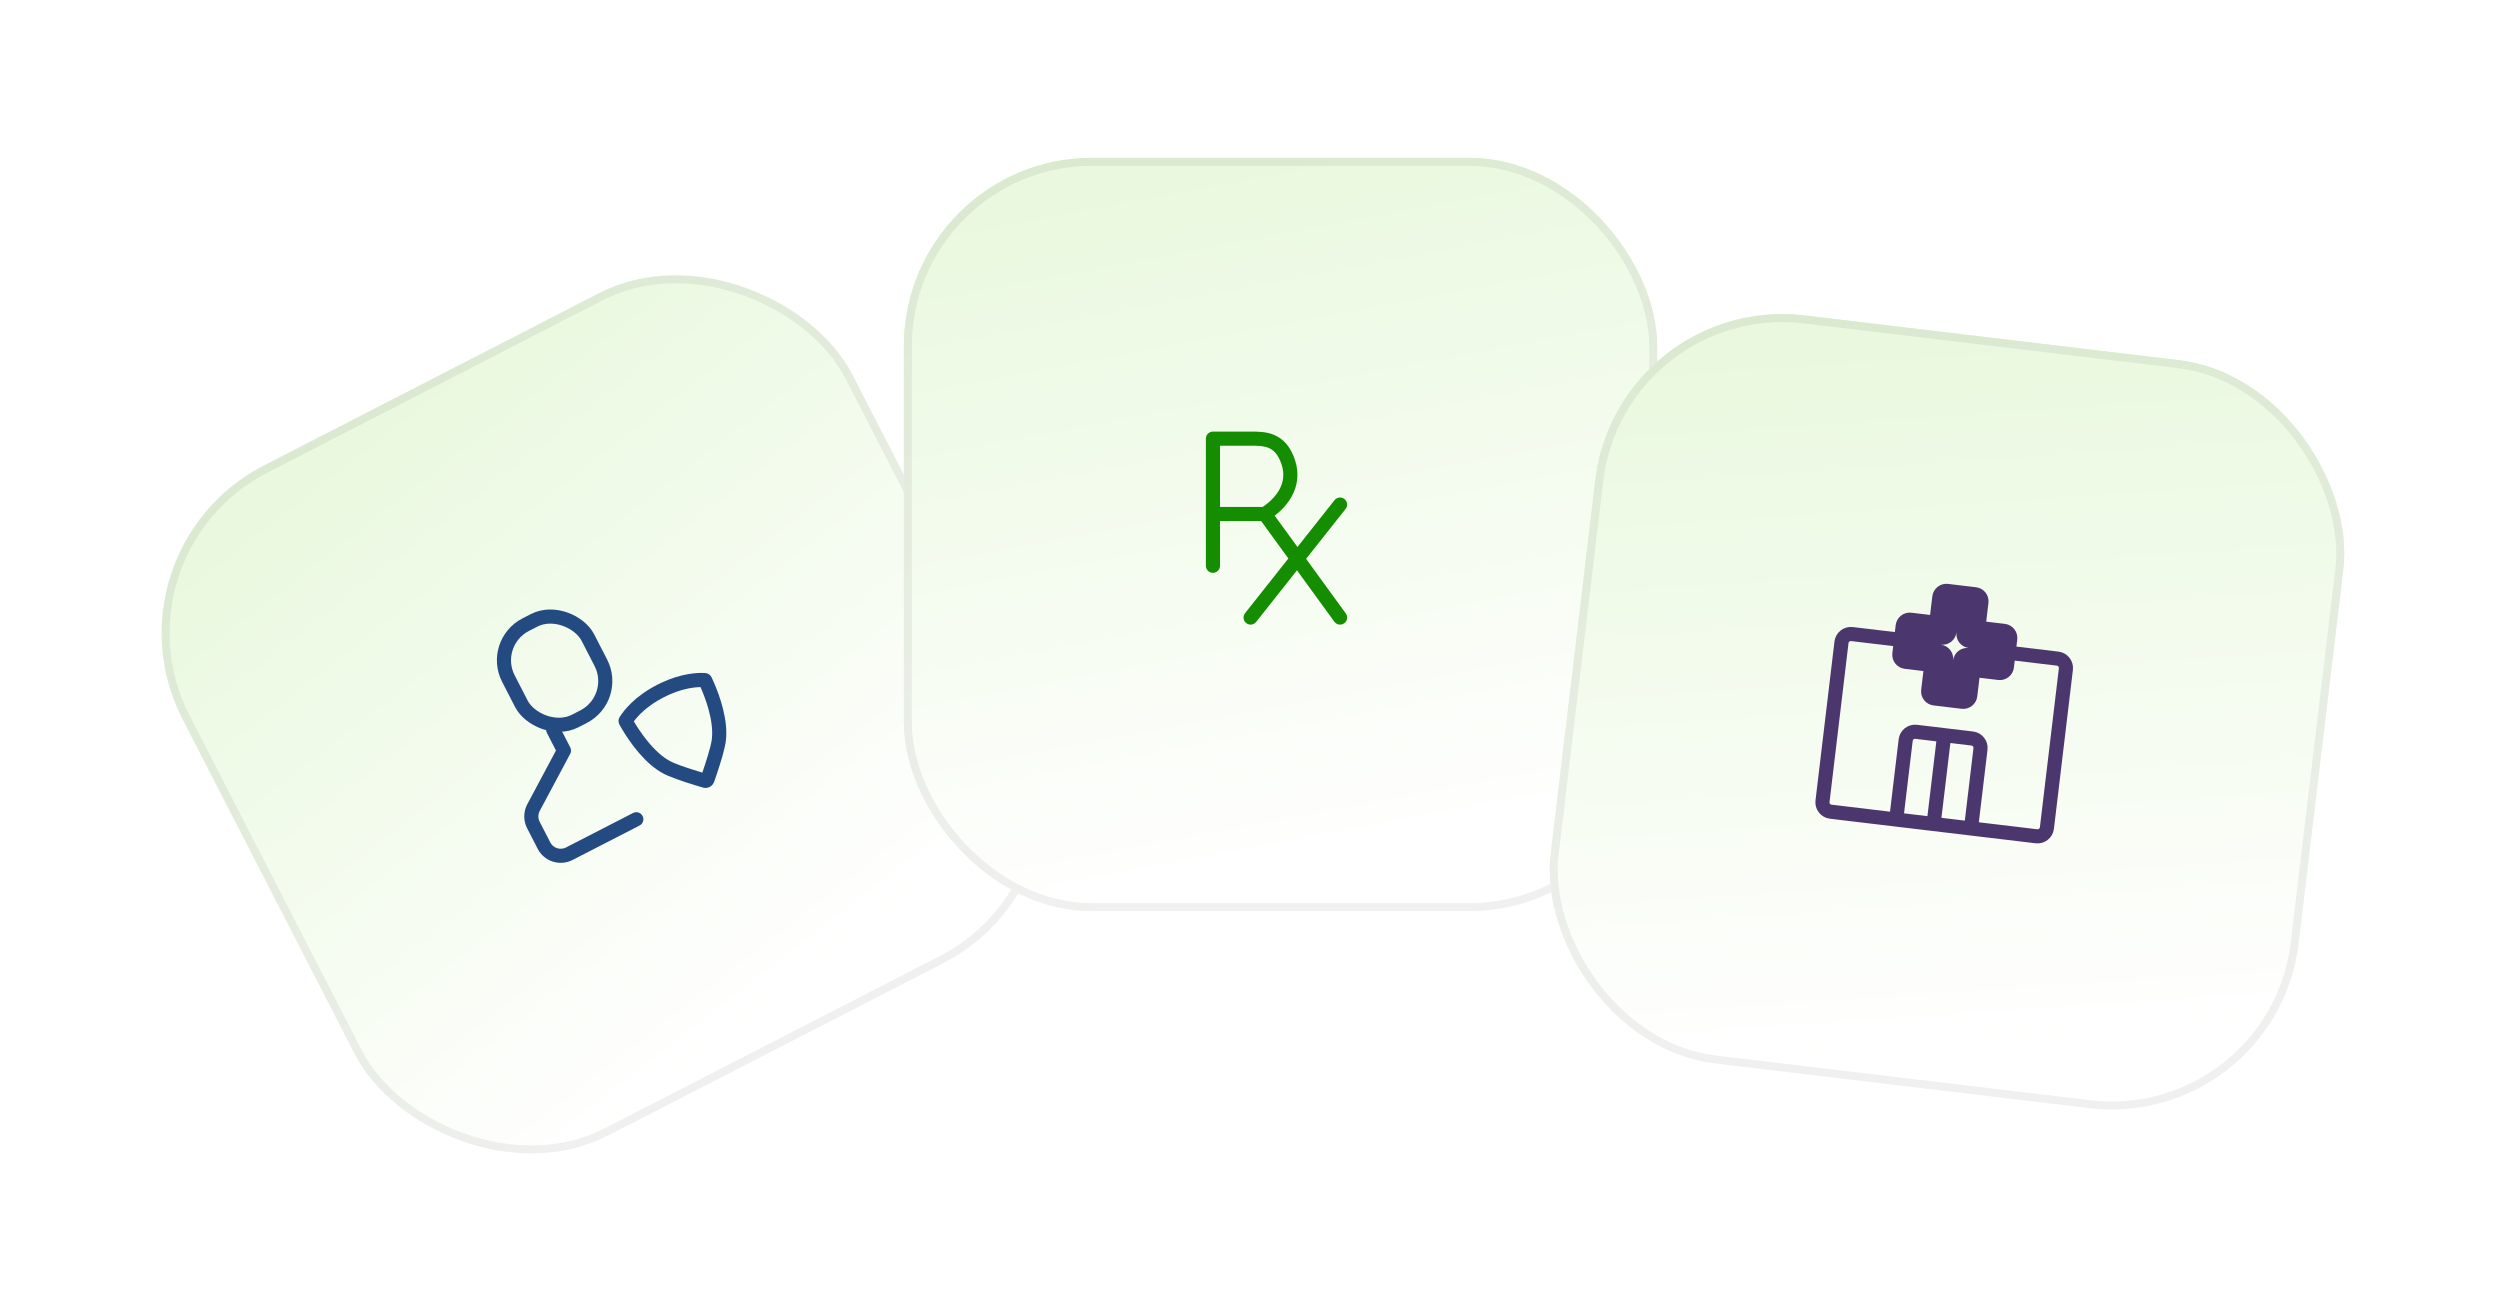
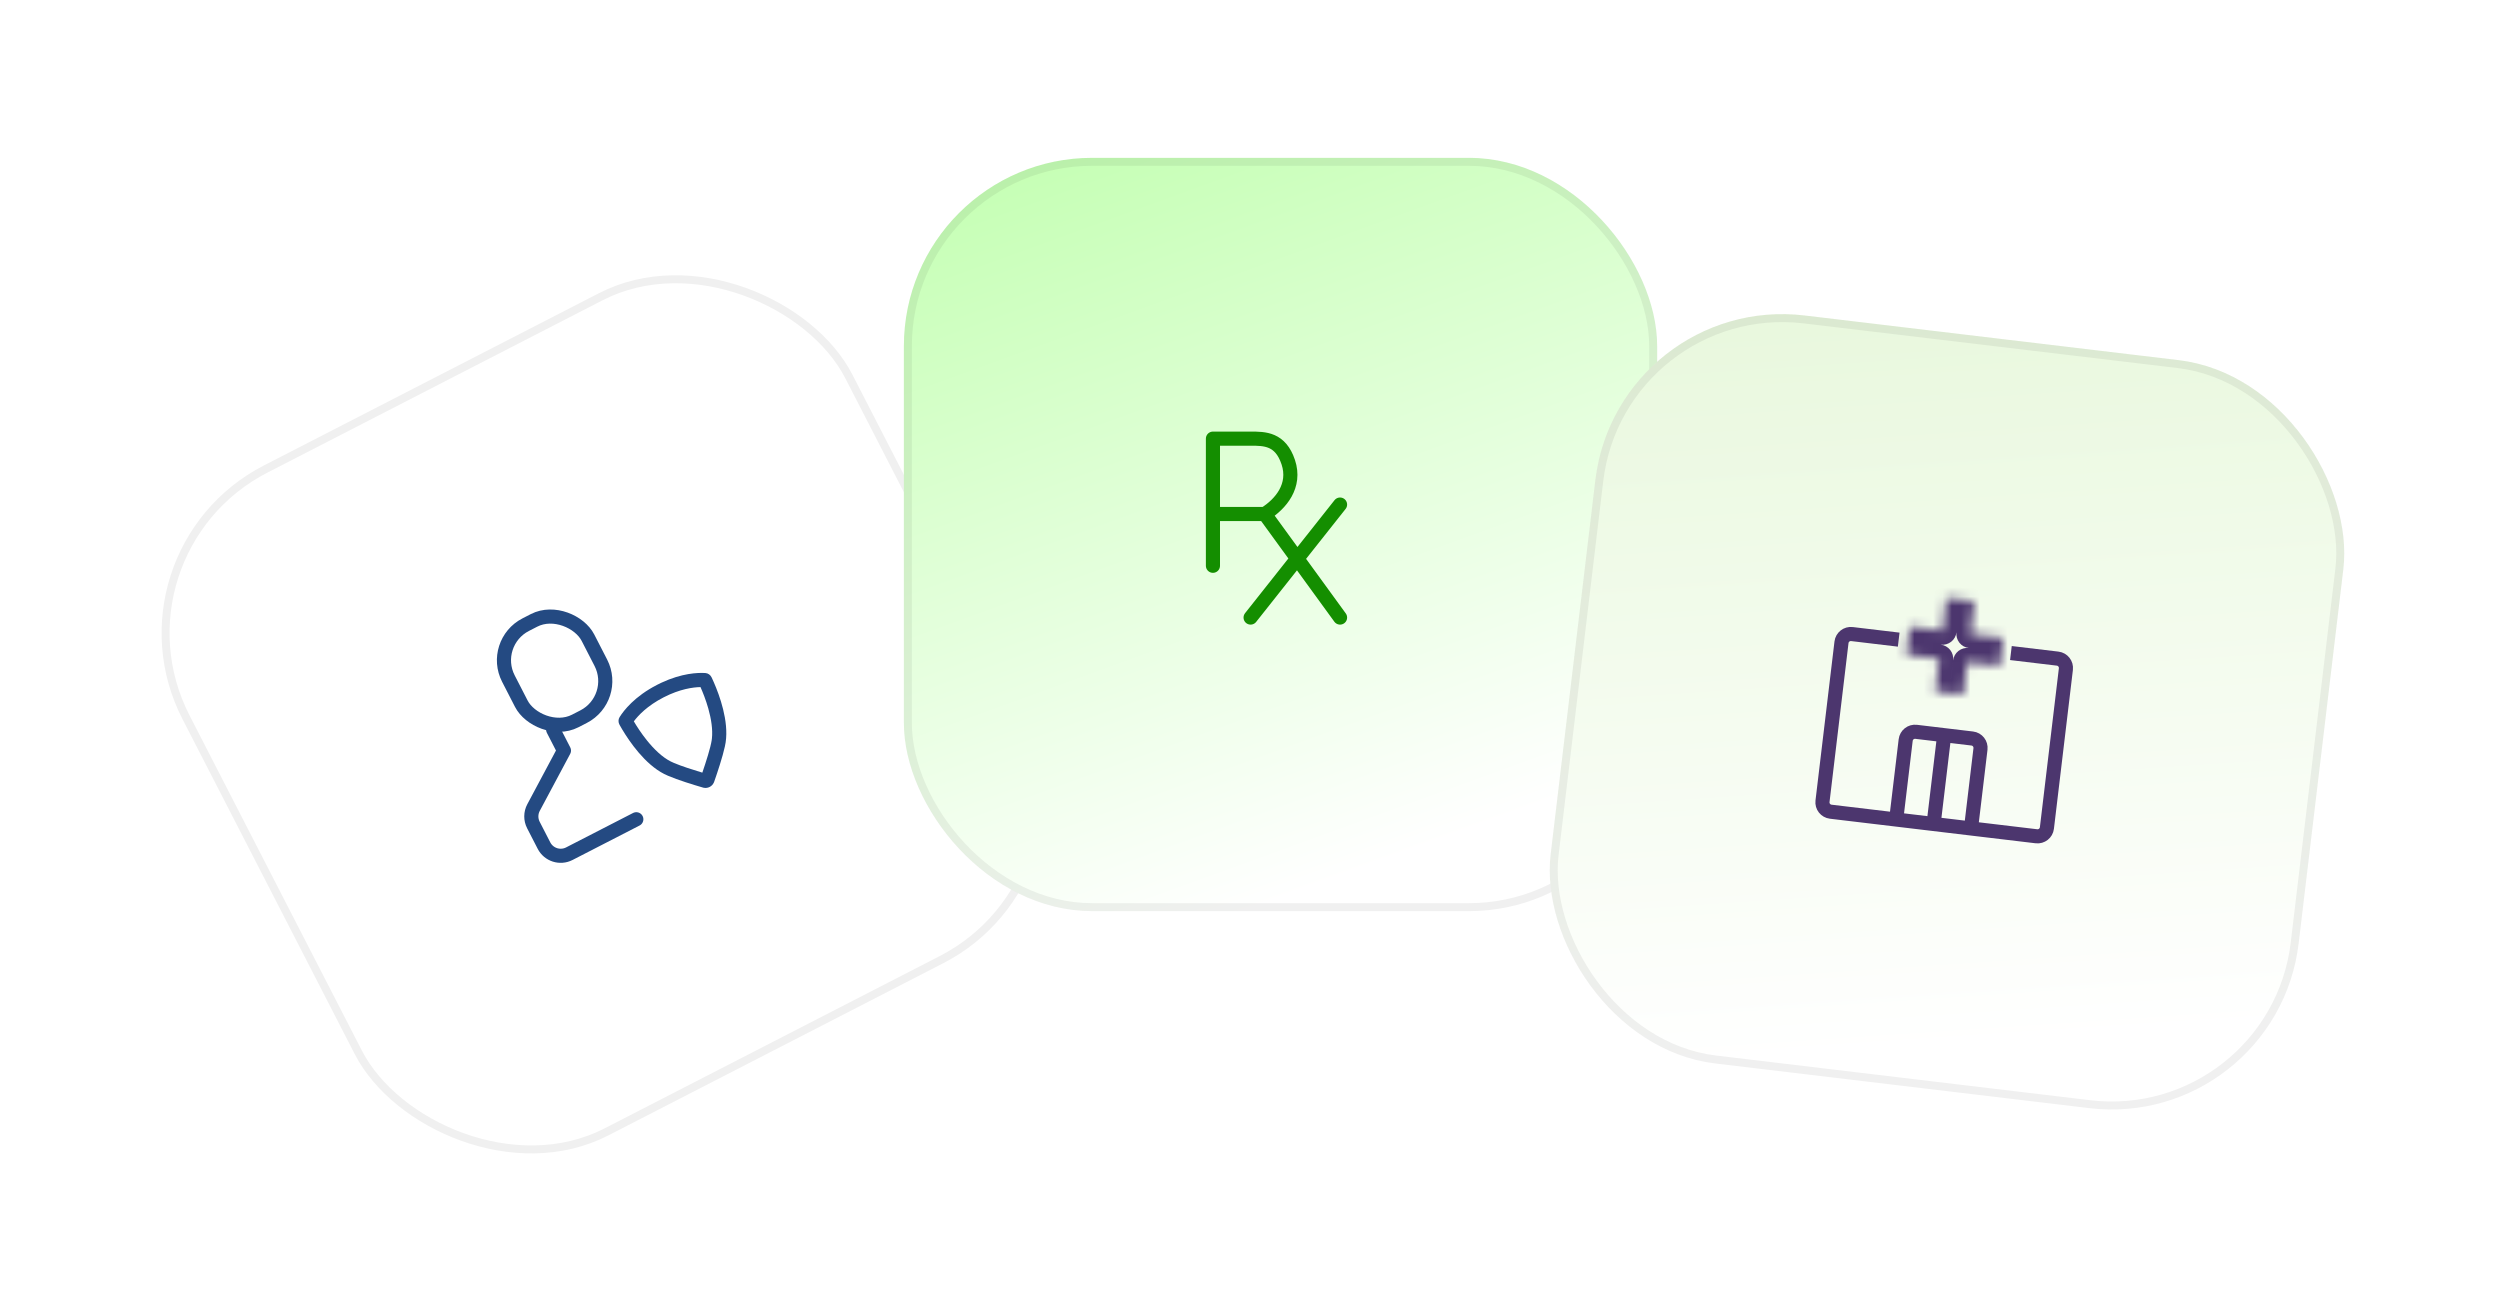
<svg xmlns="http://www.w3.org/2000/svg" width="268" height="141" viewBox="0 0 268 141" fill="none">
  <g filter="url(#filter0_d_665_196)">
-     <rect x="10.33" y="59.131" width="80.753" height="80.755" rx="20.188" transform="rotate(-27.21 10.33 59.131)" fill="url(#paint0_linear_665_196)" />
    <rect x="10.905" y="59.316" width="79.899" height="79.901" rx="19.761" transform="rotate(-27.21 10.905 59.316)" stroke="black" stroke-opacity="0.06" stroke-width="0.854" />
  </g>
  <path d="M68.213 87.824L61.031 91.516C60.04 92.026 58.822 91.636 58.313 90.644L57.181 88.443C56.878 87.854 56.883 87.153 57.195 86.569L60.455 80.462L59.301 78.218" stroke="#244A82" stroke-width="1.514" stroke-linecap="round" stroke-linejoin="round" />
  <rect x="52.538" y="68.927" width="9.589" height="11.608" rx="4.29" transform="rotate(-27.21 52.538 68.927)" stroke="#244A82" stroke-width="1.514" />
  <path d="M70.897 73.189C73.103 72.156 74.824 72.1 75.611 72.149C75.91 72.167 76.16 72.353 76.288 72.624L76.522 73.142C77.137 74.551 78.136 77.29 77.79 79.581L77.706 80.025C77.463 81.145 76.909 82.805 76.557 83.81L76.519 83.9C76.331 84.307 75.891 84.533 75.45 84.45L75.356 84.427C74.334 84.129 72.661 83.615 71.608 83.16L71.199 82.97C69.133 81.919 67.487 79.512 66.699 78.192L66.415 77.7C66.269 77.438 66.263 77.127 66.422 76.873C66.868 76.16 68.03 74.653 70.45 73.409L70.897 73.189ZM71.142 74.755C69.385 75.658 68.418 76.698 67.947 77.329C68.258 77.857 68.735 78.603 69.333 79.349C70.102 80.31 70.985 81.162 71.886 81.621L72.238 81.784C73.026 82.122 74.282 82.524 75.291 82.827C75.689 81.663 76.173 80.147 76.293 79.355L76.317 79.165C76.421 78.203 76.244 77.067 75.931 75.957C75.672 75.036 75.341 74.216 75.093 73.655C74.306 73.671 72.898 73.852 71.142 74.755Z" fill="#244A82" />
  <g filter="url(#filter1_d_665_196)">
    <rect x="96.895" y="16.92" width="80.753" height="80.755" rx="20.188" fill="url(#paint1_linear_665_196)" />
-     <rect x="96.895" y="16.92" width="80.753" height="80.755" rx="20.188" fill="url(#paint2_linear_665_196)" />
    <rect x="97.323" y="17.347" width="79.899" height="79.901" rx="19.761" stroke="black" stroke-opacity="0.06" stroke-width="0.854" />
  </g>
  <path d="M130.027 60.651V55.099M135.579 55.099C137.302 54.027 138.943 52.071 138.102 49.547C137.261 47.023 135.579 47.023 134.064 47.023C132.046 47.023 130.027 47.023 130.027 47.023V55.099M135.579 55.099C133.411 55.099 130.027 55.099 130.027 55.099M135.579 55.099L143.654 66.202M143.654 54.089L134.064 66.202" stroke="#148E00" stroke-width="1.514" stroke-linecap="round" stroke-linejoin="round" />
  <g filter="url(#filter2_d_665_196)">
-     <rect x="173.413" y="31.425" width="80.753" height="80.755" rx="20.188" transform="rotate(6.81 173.413 31.425)" fill="url(#paint3_linear_665_196)" />
    <rect x="173.413" y="31.425" width="80.753" height="80.755" rx="20.188" transform="rotate(6.81 173.413 31.425)" fill="url(#paint4_linear_665_196)" />
    <rect x="173.787" y="31.9" width="79.899" height="79.901" rx="19.761" transform="rotate(6.81 173.787 31.9)" stroke="black" stroke-opacity="0.06" stroke-width="0.854" />
  </g>
  <path d="M203.541 68.57L198.53 67.972C197.976 67.906 197.474 68.301 197.408 68.854L195.373 85.893C195.307 86.447 195.702 86.949 196.255 87.015L203.271 87.853M215.569 70.007L220.58 70.605C221.134 70.671 221.529 71.173 221.463 71.727L219.428 88.766C219.362 89.319 218.859 89.715 218.306 89.648L211.29 88.811M203.271 87.853L204.289 79.334C204.355 78.78 204.857 78.385 205.411 78.451L208.418 78.81M203.271 87.853L207.281 88.332M211.29 88.811L212.307 80.291C212.373 79.738 211.978 79.235 211.425 79.169L208.418 78.81M211.29 88.811L207.281 88.332M208.418 78.81L207.281 88.332" stroke="#4C366E" stroke-width="1.514" />
  <mask id="path-12-outside-1_665_196" maskUnits="userSpaceOnUse" x="201.733" y="61.455" width="15.561" height="15.561" fill="black">
-     <rect fill="white" x="201.733" y="61.455" width="15.561" height="15.561" />
    <path d="M211.238 67.965L214.745 68.384L214.386 71.391L210.879 70.972L210.46 74.479L207.453 74.12L207.872 70.613L204.364 70.194L204.723 67.187L208.231 67.606L208.65 64.097L211.657 64.457L211.238 67.965Z" />
  </mask>
  <path d="M211.238 67.965L209.734 67.785C209.687 68.184 209.8 68.585 210.048 68.901C210.296 69.216 210.66 69.421 211.058 69.468L211.238 67.965ZM214.745 68.384L216.249 68.563C216.348 67.733 215.755 66.979 214.925 66.88L214.745 68.384ZM214.386 71.391L214.207 72.894C214.605 72.942 215.007 72.829 215.322 72.581C215.638 72.332 215.842 71.969 215.89 71.57L214.386 71.391ZM210.879 70.972L211.058 69.468C210.66 69.421 210.258 69.533 209.943 69.782C209.627 70.03 209.423 70.394 209.375 70.792L210.879 70.972ZM210.46 74.479L210.28 75.983C211.111 76.082 211.864 75.489 211.963 74.659L210.46 74.479ZM207.453 74.12L205.95 73.94C205.902 74.339 206.015 74.74 206.263 75.056C206.511 75.372 206.875 75.576 207.273 75.623L207.453 74.12ZM207.872 70.613L209.375 70.792C209.474 69.962 208.882 69.208 208.051 69.109L207.872 70.613ZM204.364 70.194L202.86 70.014C202.813 70.413 202.925 70.814 203.174 71.13C203.422 71.445 203.785 71.65 204.184 71.697L204.364 70.194ZM204.723 67.187L204.902 65.683C204.072 65.584 203.318 66.177 203.219 67.007L204.723 67.187ZM208.231 67.606L208.051 69.109C208.45 69.157 208.851 69.044 209.167 68.796C209.483 68.547 209.687 68.184 209.734 67.785L208.231 67.606ZM208.65 64.097L208.829 62.594C208.431 62.546 208.029 62.659 207.714 62.907C207.398 63.156 207.194 63.519 207.146 63.918L208.65 64.097ZM211.657 64.457L213.16 64.636C213.208 64.237 213.095 63.836 212.847 63.52C212.599 63.205 212.235 63.001 211.836 62.953L211.657 64.457ZM211.238 67.965L211.058 69.468L214.566 69.887L214.745 68.384L214.925 66.88L211.417 66.461L211.238 67.965ZM214.745 68.384L213.242 68.204L212.883 71.211L214.386 71.391L215.89 71.57L216.249 68.563L214.745 68.384ZM214.386 71.391L214.566 69.887L211.058 69.468L210.879 70.972L210.699 72.475L214.207 72.894L214.386 71.391ZM210.879 70.972L209.375 70.792L208.957 74.299L210.46 74.479L211.963 74.659L212.382 71.151L210.879 70.972ZM210.46 74.479L210.639 72.976L207.633 72.617L207.453 74.12L207.273 75.623L210.28 75.983L210.46 74.479ZM207.453 74.12L208.956 74.299L209.375 70.792L207.872 70.613L206.368 70.433L205.95 73.94L207.453 74.12ZM207.872 70.613L208.051 69.109L204.543 68.69L204.364 70.194L204.184 71.697L207.692 72.116L207.872 70.613ZM204.364 70.194L205.867 70.373L206.226 67.366L204.723 67.187L203.219 67.007L202.86 70.014L204.364 70.194ZM204.723 67.187L204.543 68.69L208.051 69.109L208.231 67.606L208.41 66.102L204.902 65.683L204.723 67.187ZM208.231 67.606L209.734 67.785L210.153 64.277L208.65 64.097L207.146 63.918L206.727 67.426L208.231 67.606ZM208.65 64.097L208.47 65.601L211.477 65.96L211.657 64.457L211.836 62.953L208.829 62.594L208.65 64.097ZM211.657 64.457L210.153 64.277L209.734 67.785L211.238 67.965L212.741 68.144L213.16 64.636L211.657 64.457Z" fill="#4C366E" mask="url(#path-12-outside-1_665_196)" />
  <defs>
    <filter id="filter0_d_665_196" x="0.743" y="12.62" width="127.916" height="127.917" filterUnits="userSpaceOnUse" color-interpolation-filters="sRGB">
      <feFlood flood-opacity="0" result="BackgroundImageFix" />
      <feColorMatrix in="SourceAlpha" type="matrix" values="0 0 0 0 0 0 0 0 0 0 0 0 0 0 0 0 0 0 127 0" result="hardAlpha" />
      <feOffset />
      <feGaussianBlur stdDeviation="8.412" />
      <feComposite in2="hardAlpha" operator="out" />
      <feColorMatrix type="matrix" values="0 0 0 0 0.061 0 0 0 0 0.12 0 0 0 0 0.137 0 0 0 0.1 0" />
      <feBlend mode="normal" in2="BackgroundImageFix" result="effect1_dropShadow_665_196" />
      <feBlend mode="normal" in="SourceGraphic" in2="effect1_dropShadow_665_196" result="shape" />
    </filter>
    <filter id="filter1_d_665_196" x="80.072" y="0.096" width="114.4" height="114.402" filterUnits="userSpaceOnUse" color-interpolation-filters="sRGB">
      <feFlood flood-opacity="0" result="BackgroundImageFix" />
      <feColorMatrix in="SourceAlpha" type="matrix" values="0 0 0 0 0 0 0 0 0 0 0 0 0 0 0 0 0 0 127 0" result="hardAlpha" />
      <feOffset />
      <feGaussianBlur stdDeviation="8.412" />
      <feComposite in2="hardAlpha" operator="out" />
      <feColorMatrix type="matrix" values="0 0 0 0 0.061 0 0 0 0 0.12 0 0 0 0 0.137 0 0 0 0.1 0" />
      <feBlend mode="normal" in2="BackgroundImageFix" result="effect1_dropShadow_665_196" />
      <feBlend mode="normal" in="SourceGraphic" in2="effect1_dropShadow_665_196" result="shape" />
    </filter>
    <filter id="filter2_d_665_196" x="149.904" y="17.491" width="117.627" height="117.629" filterUnits="userSpaceOnUse" color-interpolation-filters="sRGB">
      <feFlood flood-opacity="0" result="BackgroundImageFix" />
      <feColorMatrix in="SourceAlpha" type="matrix" values="0 0 0 0 0 0 0 0 0 0 0 0 0 0 0 0 0 0 127 0" result="hardAlpha" />
      <feOffset />
      <feGaussianBlur stdDeviation="8.412" />
      <feComposite in2="hardAlpha" operator="out" />
      <feColorMatrix type="matrix" values="0 0 0 0 0.061 0 0 0 0 0.12 0 0 0 0 0.137 0 0 0 0.1 0" />
      <feBlend mode="normal" in2="BackgroundImageFix" result="effect1_dropShadow_665_196" />
      <feBlend mode="normal" in="SourceGraphic" in2="effect1_dropShadow_665_196" result="shape" />
    </filter>
    <linearGradient id="paint0_linear_665_196" x1="16.889" y1="26.724" x2="39.278" y2="145.594" gradientUnits="userSpaceOnUse">
      <stop stop-color="#DFF5CF" />
      <stop offset="0.94" stop-color="white" />
    </linearGradient>
    <linearGradient id="paint1_linear_665_196" x1="96.895" y1="10.609" x2="131.239" y2="105.166" gradientUnits="userSpaceOnUse">
      <stop stop-color="#BEFFAB" />
      <stop offset="0.94" stop-color="white" />
    </linearGradient>
    <linearGradient id="paint2_linear_665_196" x1="103.454" y1="-15.488" x2="125.844" y2="103.382" gradientUnits="userSpaceOnUse">
      <stop stop-color="#DFF5CF" />
      <stop offset="0.94" stop-color="white" />
    </linearGradient>
    <linearGradient id="paint3_linear_665_196" x1="173.413" y1="25.114" x2="207.757" y2="119.671" gradientUnits="userSpaceOnUse">
      <stop stop-color="#BEFFAB" />
      <stop offset="0.94" stop-color="white" />
    </linearGradient>
    <linearGradient id="paint4_linear_665_196" x1="179.972" y1="-0.983" x2="202.362" y2="117.887" gradientUnits="userSpaceOnUse">
      <stop stop-color="#DFF5CF" />
      <stop offset="0.94" stop-color="white" />
    </linearGradient>
  </defs>
</svg>